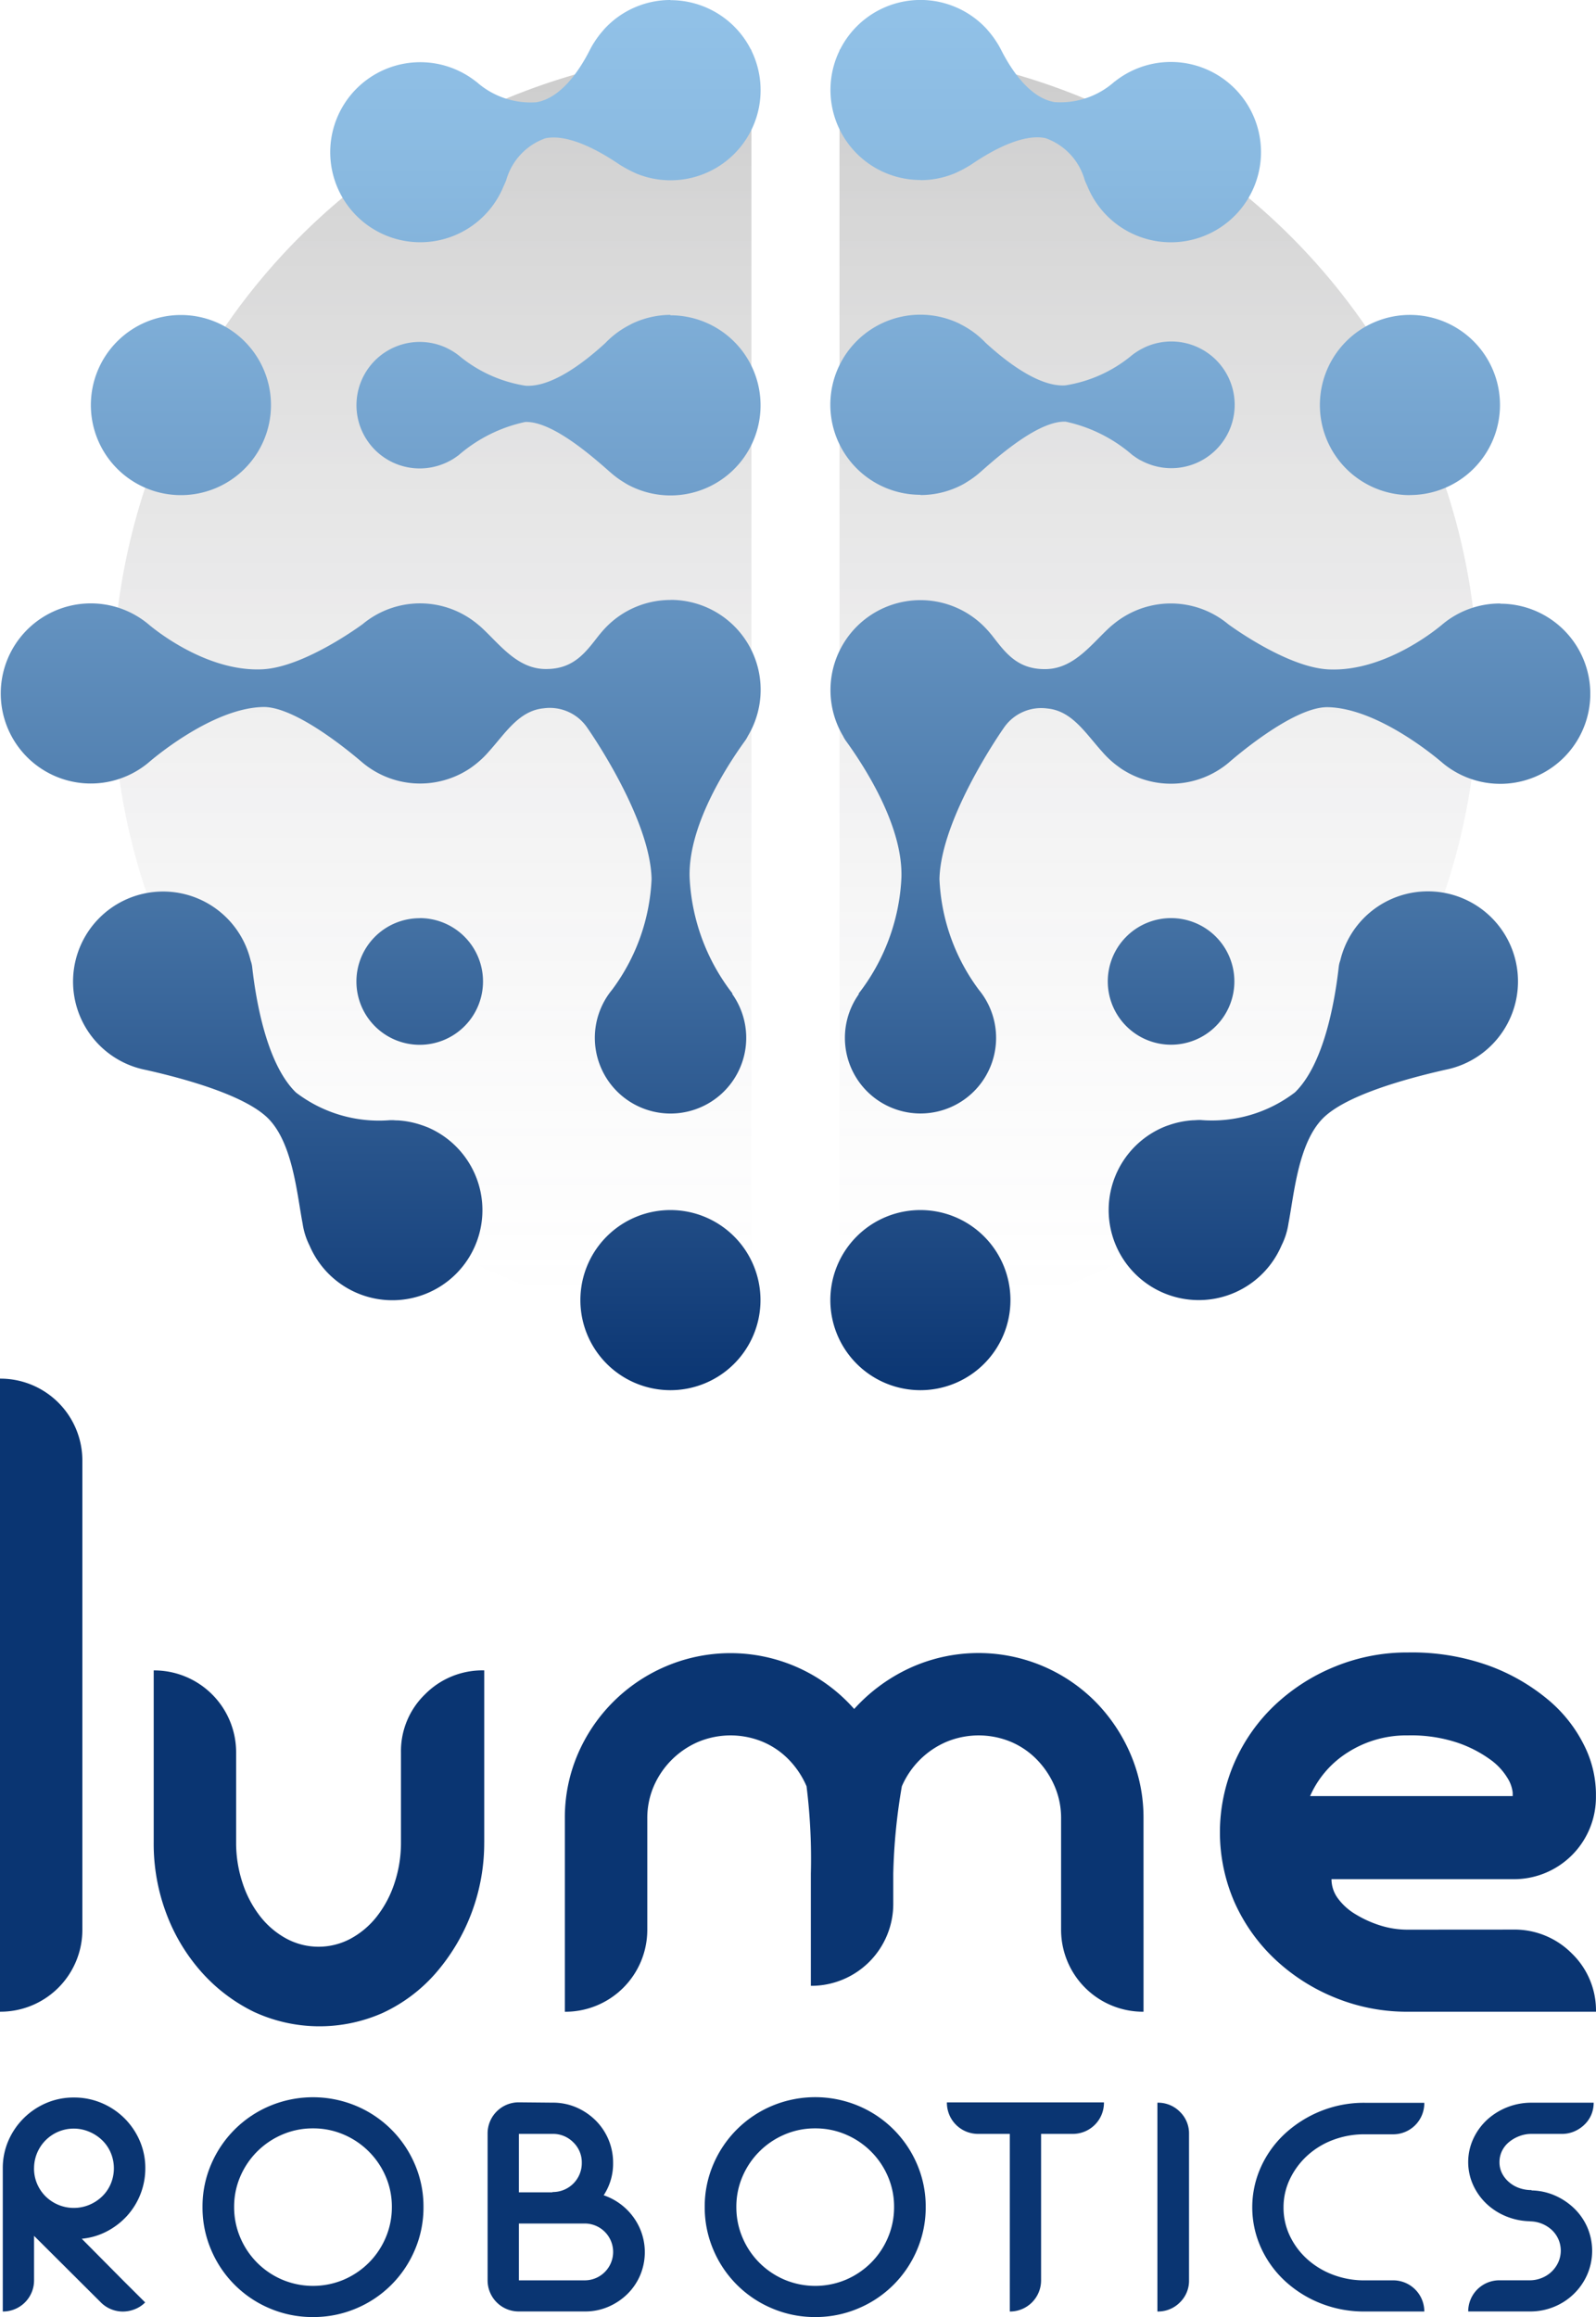
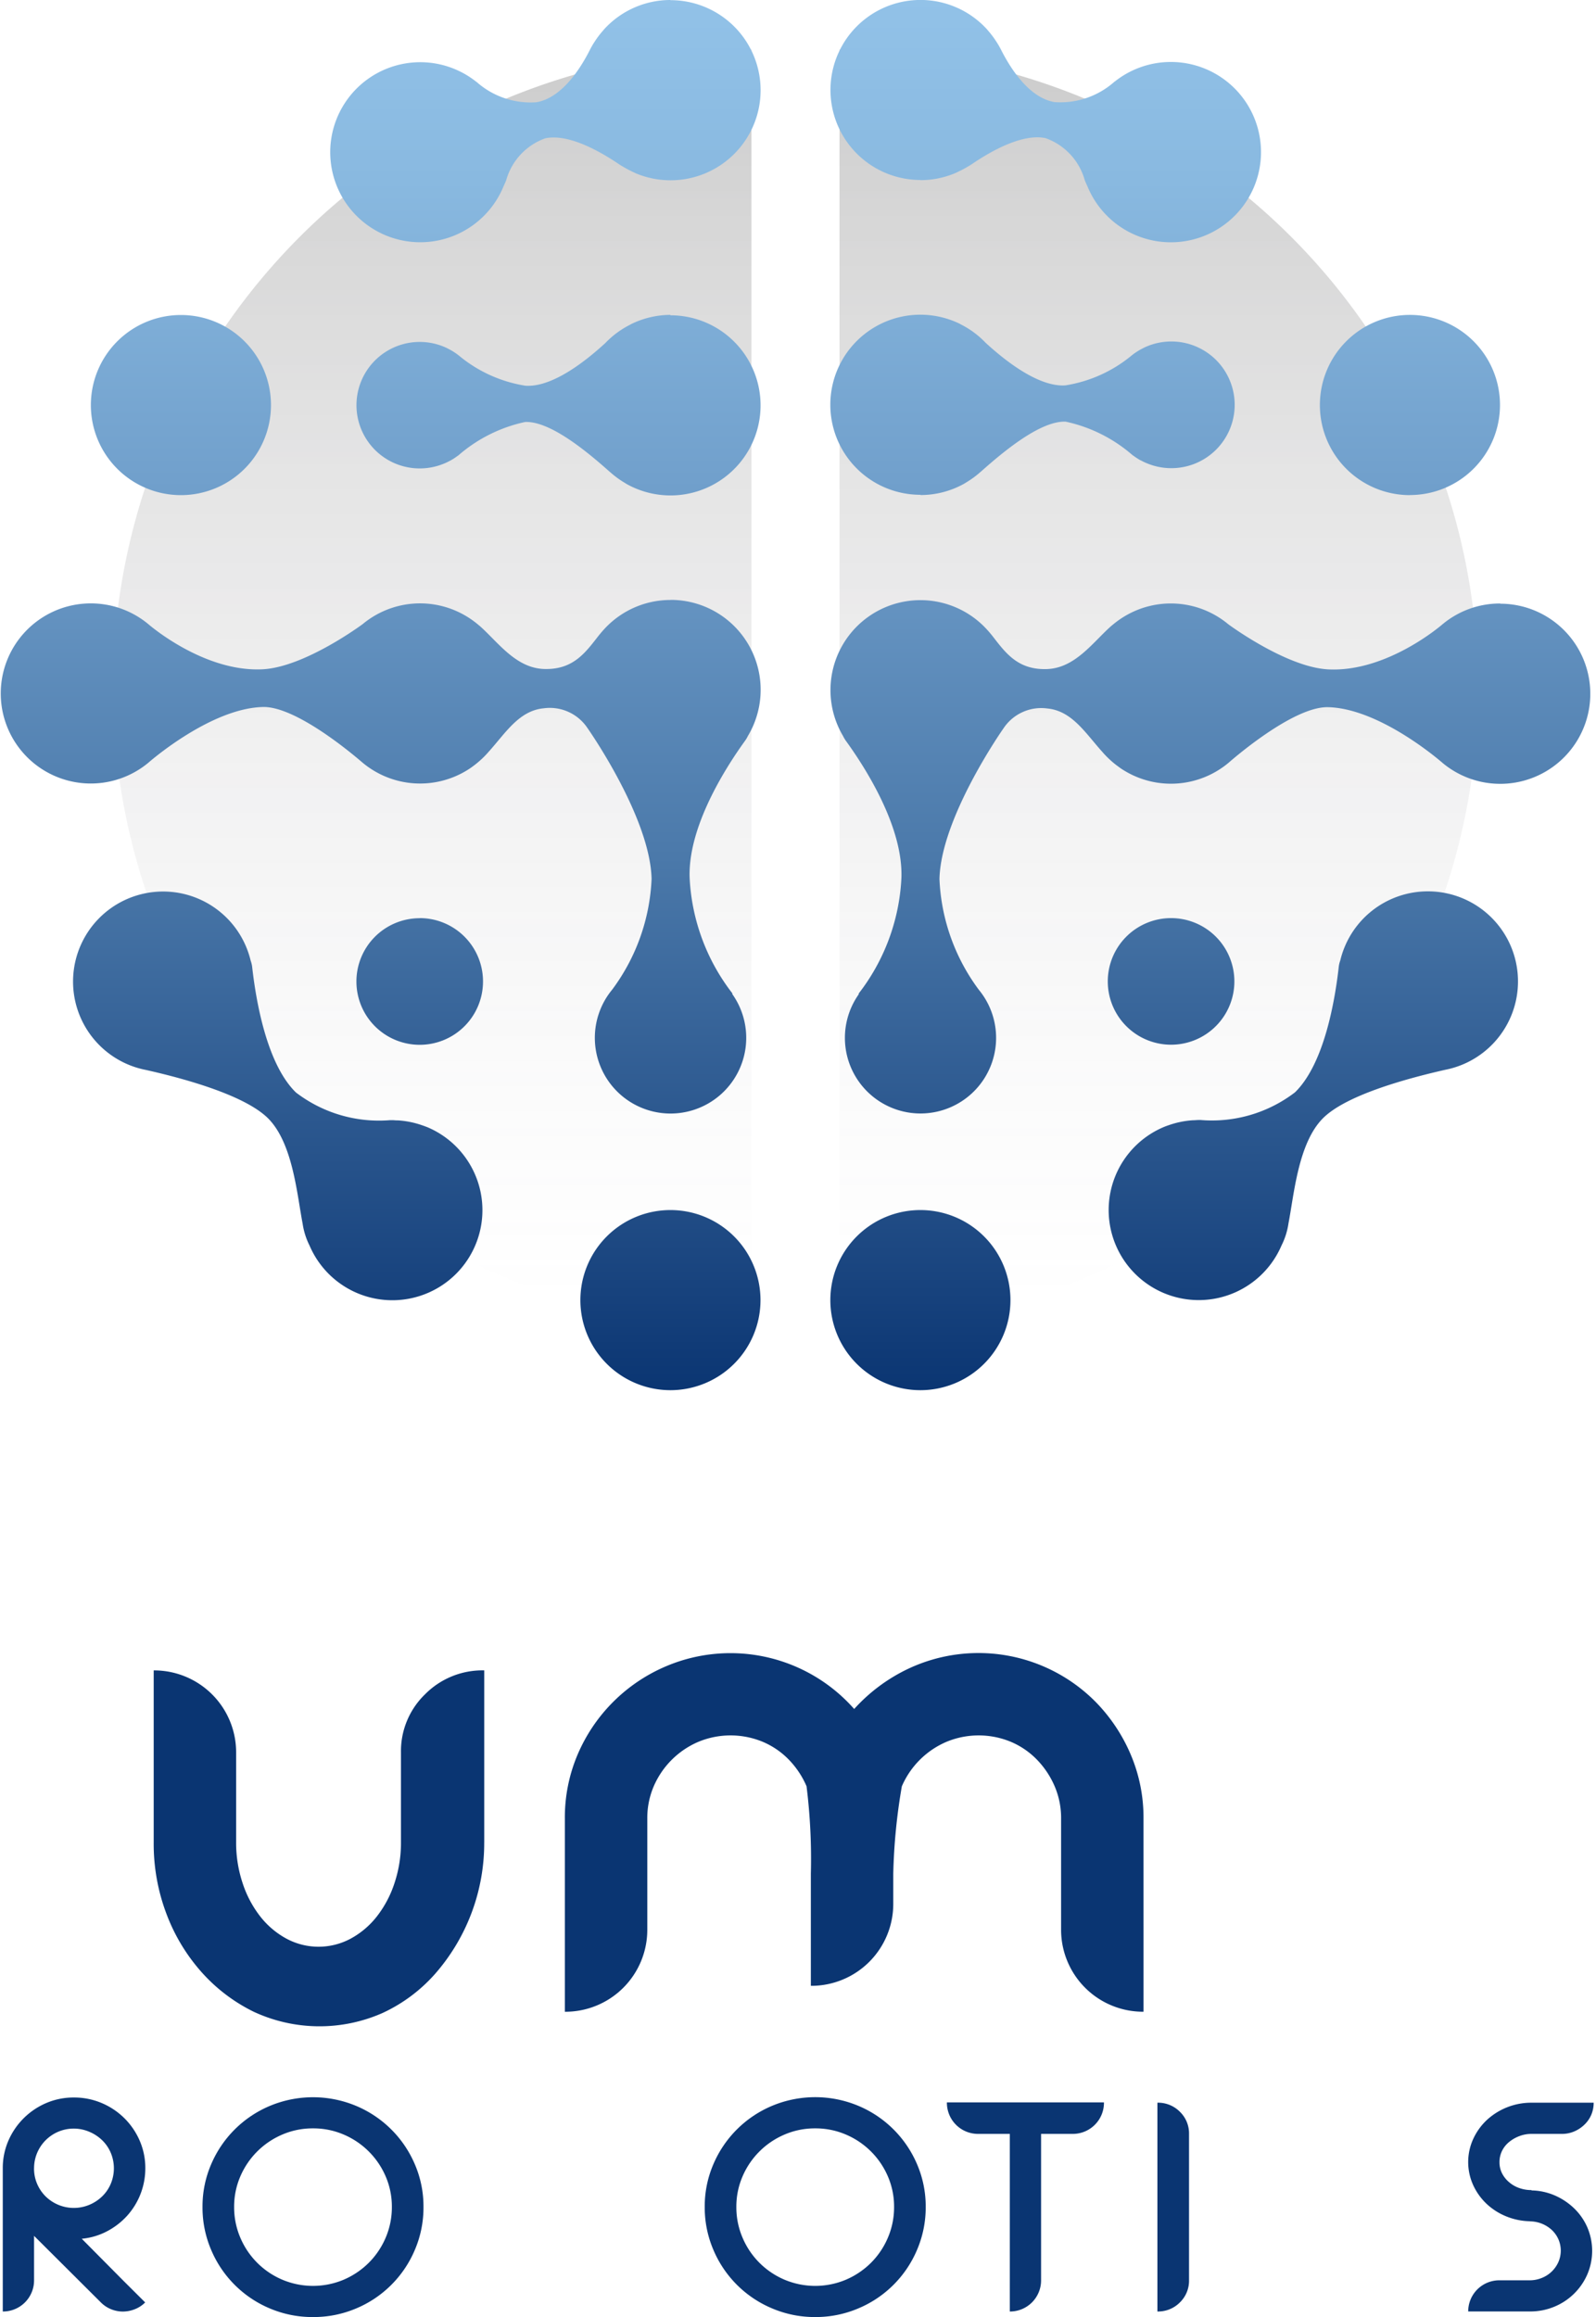
<svg xmlns="http://www.w3.org/2000/svg" xmlns:xlink="http://www.w3.org/1999/xlink" width="68.888" height="100" viewBox="0 0 68.888 100">
  <defs>
    <style>.a{fill:url(#a);}.b{fill:url(#b);}.c{fill:#0a3572;}.d{fill:url(#c);}</style>
    <linearGradient id="a" x1="0.5" y1="1" x2="0.5" gradientUnits="objectBoundingBox">
      <stop offset="0" stop-color="#aeadb3" stop-opacity="0" />
      <stop offset="1" stop-opacity="0.2" />
    </linearGradient>
    <linearGradient id="b" x1="-45.413" y1="1" x2="-45.413" y2="0" xlink:href="#a" />
    <linearGradient id="c" x1="0.5" y1="1" x2="0.5" gradientUnits="objectBoundingBox">
      <stop offset="0" stop-color="#0a3572" />
      <stop offset="0.072" stop-color="#17427d" />
      <stop offset="0.384" stop-color="#4b79aa" />
      <stop offset="0.655" stop-color="#71a0cc" />
      <stop offset="0.869" stop-color="#89b9e0" />
      <stop offset="1" stop-color="#92c2e8" />
    </linearGradient>
  </defs>
  <g transform="translate(-561.502 -7.731)">
    <path class="a" d="M615.7,74.575V19.451a27.562,27.562,0,0,0,0,55.124Z" transform="translate(-21.764 -9.578)" />
    <path class="b" d="M759.733,74.575V19.451a27.562,27.562,0,0,1,0,55.124Z" transform="translate(-161.995 -9.578)" />
    <g transform="translate(561.502 67.231)">
-       <path class="c" d="M561.5,336.777v-3.544a3.536,3.536,0,0,1,3.557,3.544V357.01a3.536,3.536,0,0,1-3.557,3.545V336.777Z" transform="translate(-561.502 -333.233)" />
      <path class="c" d="M612.055,409.53a8.563,8.563,0,0,1-2.112,5.668,6.865,6.865,0,0,1-2.279,1.7,6.735,6.735,0,0,1-5.558-.055,7.332,7.332,0,0,1-2.242-1.7,8.019,8.019,0,0,1-1.519-2.511,8.53,8.53,0,0,1-.556-3.1v-7.421a3.537,3.537,0,0,1,3.558,3.544v3.877a5.5,5.5,0,0,0,.278,1.754,4.705,4.705,0,0,0,.76,1.44,3.633,3.633,0,0,0,1.13.96,2.928,2.928,0,0,0,2.779,0,3.639,3.639,0,0,0,1.13-.96,4.706,4.706,0,0,0,.76-1.44,5.5,5.5,0,0,0,.278-1.754v-3.877a3.412,3.412,0,0,1,1.037-2.511,3.481,3.481,0,0,1,2.557-1.034v7.421Z" transform="translate(-591.155 -389.519)" />
      <path class="c" d="M719.863,409.995v3.545a3.537,3.537,0,0,1-3.558-3.545v-4.8a3.46,3.46,0,0,0-.278-1.385,3.786,3.786,0,0,0-.76-1.144,3.432,3.432,0,0,0-1.13-.775,3.627,3.627,0,0,0-2.779,0,3.669,3.669,0,0,0-1.927,1.92,25.265,25.265,0,0,0-.37,3.775v1.292a3.536,3.536,0,0,1-3.557,3.544v-4.837a25.367,25.367,0,0,0-.186-3.775,3.792,3.792,0,0,0-.76-1.144,3.428,3.428,0,0,0-1.13-.775,3.626,3.626,0,0,0-2.779,0,3.666,3.666,0,0,0-1.927,1.92,3.47,3.47,0,0,0-.278,1.385v4.8a3.537,3.537,0,0,1-3.558,3.545v-8.344a6.93,6.93,0,0,1,.556-2.769,7.2,7.2,0,0,1,3.817-3.8,7.118,7.118,0,0,1,8.115,1.846,7.429,7.429,0,0,1,2.372-1.754,7.113,7.113,0,0,1,8.041,1.44,7.331,7.331,0,0,1,1.519,2.271,6.934,6.934,0,0,1,.556,2.769Z" transform="translate(-670.505 -386.217)" />
-       <path class="c" d="M862.2,409.83a3.482,3.482,0,0,1,2.557,1.034,3.415,3.415,0,0,1,1.038,2.511h-8.116a8.2,8.2,0,0,1-3.15-.609,8.35,8.35,0,0,1-2.594-1.661,7.671,7.671,0,0,1-1.742-2.455,7.545,7.545,0,0,1,0-6.036,7.626,7.626,0,0,1,1.742-2.474,8.354,8.354,0,0,1,2.594-1.661,8.208,8.208,0,0,1,3.15-.609,9.81,9.81,0,0,1,3.5.572,8.574,8.574,0,0,1,2.539,1.458,6.071,6.071,0,0,1,1.556,1.957,4.739,4.739,0,0,1,.519,2.068v.148a3.538,3.538,0,0,1-3.595,3.581h-7.819a1.4,1.4,0,0,0,.278.831,2.567,2.567,0,0,0,.76.683,4.8,4.8,0,0,0,1.056.48,3.893,3.893,0,0,0,1.2.185Zm-4.521-8.381a4.688,4.688,0,0,0-2.575.72,4.239,4.239,0,0,0-1.649,1.9H862.2v-.148a1.467,1.467,0,0,0-.222-.628,2.7,2.7,0,0,0-.76-.812,5.357,5.357,0,0,0-1.408-.72A6.34,6.34,0,0,0,857.679,401.449Z" transform="translate(-796.908 -386.052)" />
    </g>
    <g transform="translate(561.62 98.242)">
      <path class="c" d="M567.337,510.849l.957.953a1.294,1.294,0,0,1-.45.294,1.411,1.411,0,0,1-.513.1,1.356,1.356,0,0,1-.506-.1,1.309,1.309,0,0,1-.443-.294l-2.884-2.873v1.92a1.342,1.342,0,0,1-1.35,1.345v-6.181a2.955,2.955,0,0,1,.239-1.184,3.108,3.108,0,0,1,1.639-1.633,2.986,2.986,0,0,1,1.189-.238,3.037,3.037,0,0,1,1.2.238,3.088,3.088,0,0,1,1.646,1.633,2.955,2.955,0,0,1,.239,1.184,3.053,3.053,0,0,1-.795,2.06,3.128,3.128,0,0,1-.872.666,2.921,2.921,0,0,1-1.076.315Zm-3.84-4.836a1.673,1.673,0,0,0,.134.673,1.714,1.714,0,0,0,.366.54,1.738,1.738,0,0,0,1.885.364,1.781,1.781,0,0,0,.555-.364,1.645,1.645,0,0,0,.373-.547,1.725,1.725,0,0,0,0-1.331,1.646,1.646,0,0,0-.373-.547,1.8,1.8,0,0,0-.555-.364,1.712,1.712,0,0,0-2.384,1.577Z" transform="translate(-562.146 -502.944)" />
      <path class="c" d="M614.087,512.369A4.692,4.692,0,0,1,612.23,512a4.733,4.733,0,0,1-2.539-2.53,4.639,4.639,0,0,1-.373-1.85,4.592,4.592,0,0,1,.373-1.843,4.752,4.752,0,0,1,2.539-2.523,4.826,4.826,0,0,1,3.714,0,4.75,4.75,0,0,1,2.539,2.523,4.594,4.594,0,0,1,.373,1.843,4.641,4.641,0,0,1-.373,1.85,4.731,4.731,0,0,1-2.539,2.53A4.7,4.7,0,0,1,614.087,512.369Zm0-8.143a3.312,3.312,0,0,0-1.322.266,3.429,3.429,0,0,0-1.815,1.808,3.281,3.281,0,0,0-.267,1.318,3.328,3.328,0,0,0,.267,1.325,3.41,3.41,0,0,0,1.815,1.815,3.417,3.417,0,0,0,2.644,0,3.452,3.452,0,0,0,1.083-.729,3.417,3.417,0,0,0,.732-1.086,3.331,3.331,0,0,0,.267-1.325,3.284,3.284,0,0,0-.267-1.318,3.429,3.429,0,0,0-1.815-1.808A3.315,3.315,0,0,0,614.087,504.226Z" transform="translate(-600.695 -502.88)" />
-       <path class="c" d="M681.66,508.116a2.634,2.634,0,0,1,1.273.932,2.566,2.566,0,0,1,.3,2.523,2.535,2.535,0,0,1-.556.813,2.691,2.691,0,0,1-.823.547,2.514,2.514,0,0,1-1.006.2H678a1.342,1.342,0,0,1-1.351-1.345v-6.321a1.343,1.343,0,0,1,1.351-1.36l1.449.014a2.553,2.553,0,0,1,1.02.2,2.726,2.726,0,0,1,.83.554,2.566,2.566,0,0,1,.767,1.836A2.483,2.483,0,0,1,681.66,508.116ZM678,505.467v2.523h1.449v-.014a1.247,1.247,0,0,0,1.266-1.261,1.2,1.2,0,0,0-.366-.883,1.227,1.227,0,0,0-.9-.365Zm2.841,6.321a1.226,1.226,0,0,0,0-2.453H678v2.453Z" transform="translate(-655.721 -503.883)" />
      <path class="c" d="M732.672,512.369a4.693,4.693,0,0,1-1.857-.372,4.733,4.733,0,0,1-2.539-2.53,4.64,4.64,0,0,1-.373-1.85,4.593,4.593,0,0,1,.373-1.843,4.752,4.752,0,0,1,2.539-2.523,4.826,4.826,0,0,1,3.714,0,4.751,4.751,0,0,1,2.539,2.523,4.593,4.593,0,0,1,.373,1.843,4.64,4.64,0,0,1-.373,1.85,4.732,4.732,0,0,1-2.539,2.53A4.694,4.694,0,0,1,732.672,512.369Zm0-8.143a3.313,3.313,0,0,0-1.322.266,3.429,3.429,0,0,0-1.815,1.808,3.281,3.281,0,0,0-.267,1.318,3.328,3.328,0,0,0,.267,1.325,3.41,3.41,0,0,0,1.815,1.815,3.417,3.417,0,0,0,2.645,0,3.452,3.452,0,0,0,1.083-.729,3.417,3.417,0,0,0,.731-1.086,3.329,3.329,0,0,0,.267-1.325,3.282,3.282,0,0,0-.267-1.318,3.429,3.429,0,0,0-1.815-1.808A3.314,3.314,0,0,0,732.672,504.226Z" transform="translate(-697.603 -502.88)" />
      <path class="c" d="M791.861,504.107a1.343,1.343,0,0,1-1.364,1.36h-1.35v6.321a1.342,1.342,0,0,1-1.35,1.345v-7.666h-1.365a1.342,1.342,0,0,1-1.35-1.36h6.78Z" transform="translate(-744.329 -503.883)" />
      <path class="c" d="M834.792,505.53v-1.346a1.323,1.323,0,0,1,.971.392,1.3,1.3,0,0,1,.394.953v6.321a1.3,1.3,0,0,1-.394.953,1.321,1.321,0,0,1-.971.392V505.53Z" transform="translate(-784.953 -503.946)" />
-       <path class="c" d="M863.262,511.851a1.343,1.343,0,0,1,1.35,1.345h-2.574a5.062,5.062,0,0,1-1.892-.35,4.946,4.946,0,0,1-1.54-.96,4.472,4.472,0,0,1-1.041-1.437,4.23,4.23,0,0,1,0-3.5,4.472,4.472,0,0,1,1.041-1.437,5.064,5.064,0,0,1,1.54-.967,4.977,4.977,0,0,1,1.892-.357h2.574a1.343,1.343,0,0,1-1.35,1.36h-1.224a3.805,3.805,0,0,0-1.371.245,3.432,3.432,0,0,0-1.111.68,3.285,3.285,0,0,0-.746,1.009,2.8,2.8,0,0,0-.274,1.219,2.827,2.827,0,0,0,.274,1.233,3.2,3.2,0,0,0,.746,1,3.49,3.49,0,0,0,1.111.673,3.8,3.8,0,0,0,1.371.245Z" transform="translate(-803.253 -503.946)" />
      <path class="c" d="M910.933,505.53a1.466,1.466,0,0,0-.535.1,1.541,1.541,0,0,0-.443.259,1.137,1.137,0,0,0-.3.385,1.105,1.105,0,0,0-.105.477,1.06,1.06,0,0,0,.105.47,1.228,1.228,0,0,0,.3.385,1.352,1.352,0,0,0,.443.259,1.563,1.563,0,0,0,.535.091v.014a2.643,2.643,0,0,1,1.02.224,2.824,2.824,0,0,1,.83.56,2.559,2.559,0,0,1,.563.82,2.575,2.575,0,0,1-.007,2.025,2.651,2.651,0,0,1-1.435,1.395,2.7,2.7,0,0,1-1.041.2H908.2a1.343,1.343,0,0,1,1.351-1.345h1.308a1.372,1.372,0,0,0,.513-.1,1.312,1.312,0,0,0,.717-.68,1.227,1.227,0,0,0,0-1,1.234,1.234,0,0,0-.289-.4,1.408,1.408,0,0,0-.942-.364V509.3a2.832,2.832,0,0,1-1.034-.217,2.724,2.724,0,0,1-.844-.547,2.591,2.591,0,0,1-.57-.806,2.4,2.4,0,0,1,.007-1.983,2.612,2.612,0,0,1,.584-.813,2.825,2.825,0,0,1,1.927-.75h2.687a1.313,1.313,0,0,1-.105.526,1.3,1.3,0,0,1-.3.428,1.439,1.439,0,0,1-.436.287,1.326,1.326,0,0,1-.528.105Z" transform="translate(-844.946 -503.946)" />
    </g>
    <path class="d" d="M590.591,59.955a3.887,3.887,0,1,0,3.887,3.887A3.887,3.887,0,0,0,590.591,59.955Zm0-38.634a3.867,3.867,0,0,0-1.7.4v0l-.036.022a3.9,3.9,0,0,0-1.075.794l-.021.019c-.881.807-2.294,1.9-3.426,1.822a5.927,5.927,0,0,1-2.8-1.242,2.732,2.732,0,0,0-.567-.37l-.032-.017v0a2.73,2.73,0,1,0-.1,4.983,2.015,2.015,0,0,0,.234-.113l.007,0c.051-.028.106-.061.169-.1.046-.03.091-.061.135-.094.021-.015.039-.025.061-.042a6.45,6.45,0,0,1,2.88-1.44c1.108-.045,2.743,1.345,3.636,2.137l.076.065a3.9,3.9,0,0,0,.518.382c.11.07.182.111.184.112a3.887,3.887,0,1,0,1.856-7.3ZM569.462,29.1a3.887,3.887,0,1,0-3.887-3.887A3.887,3.887,0,0,0,569.462,29.1Zm10.307,18.259a2.732,2.732,0,1,0,2.732,2.732A2.732,2.732,0,0,0,579.769,47.355Zm.3,9.009h0s-.082-.034-.214-.078a3.866,3.866,0,0,0-1.034-.205l-.034,0c-.068,0-.136-.01-.205-.01l-.05,0h-.039a5.894,5.894,0,0,1-4.065-1.193c-1.252-1.216-1.722-3.916-1.891-5.422a1.174,1.174,0,0,0-.065-.269,3.886,3.886,0,1,0-4.532,4.715c1.794.4,4.332,1.123,5.3,2.107,1.056,1.079,1.233,3.273,1.475,4.526a3.108,3.108,0,0,0,.3.95h0a3.887,3.887,0,1,0,5.061-5.12ZM590.591,7.731a3.872,3.872,0,0,0-2.858,1.259v0l-.073.086a3.873,3.873,0,0,0-.343.458,3.349,3.349,0,0,0-.2.344c-.422.837-1.221,2.08-2.313,2.266a3.506,3.506,0,0,1-2.57-.868l-.047-.034a3.885,3.885,0,1,0,1.2,4.531c.04-.085.079-.173.115-.263a2.687,2.687,0,0,1,1.692-1.811c1-.207,2.357.567,3.131,1.089.109.074.222.14.329.2.091.053.185.1.28.146l.063.03c.034.015.067.032.1.047l.028.012v0a3.887,3.887,0,1,0,1.468-7.485Zm0,25.894a3.872,3.872,0,0,0-2.827,1.225l-.026.028c-.064.07-.127.14-.186.215-.012.015-.023.024-.035.04-.572.728-1.093,1.507-2.37,1.471-1.213-.035-1.971-1.123-2.756-1.83-.041-.037-.079-.066-.119-.1l-.022-.018a3.891,3.891,0,0,0-.482-.338v0a3.875,3.875,0,0,0-4.46.348h0s-2.5,1.861-4.325,1.951c-2.517.124-4.854-1.885-4.922-1.944a3.887,3.887,0,1,0-.007,5.978h0S570.72,38.3,573,38.244c1.52-.038,4.2,2.318,4.3,2.4a3.873,3.873,0,0,0,4.522.324v0s.049-.029.129-.083l.038-.027c.054-.038.118-.085.19-.142s.151-.124.224-.19l.02-.018a3.919,3.919,0,0,0,.327-.338c.719-.795,1.3-1.769,2.372-1.87a1.953,1.953,0,0,1,1.887.851h0s2.709,3.844,2.768,6.513a8.6,8.6,0,0,1-1.7,4.777,3.267,3.267,0,1,0,5.172.176l.026,0a8.834,8.834,0,0,1-1.854-4.971c-.094-2.2,1.533-4.759,2.394-5.949a1.3,1.3,0,0,0,.118-.2,3.881,3.881,0,0,0-3.336-5.876Zm10.789,26.33a3.887,3.887,0,1,0,3.887,3.887A3.887,3.887,0,0,0,601.381,59.955Zm0-30.859a3.872,3.872,0,0,0,1.856-.471s.074-.041.184-.112a3.913,3.913,0,0,0,.518-.382l.076-.065c.893-.792,2.528-2.182,3.636-2.137a6.449,6.449,0,0,1,2.88,1.44c.022.017.04.027.061.042.044.032.089.064.135.093.064.042.118.075.17.1l.007,0a2.043,2.043,0,0,0,.234.113,2.734,2.734,0,1,0-.1-4.983v0l-.031.017a2.737,2.737,0,0,0-.567.37,5.929,5.929,0,0,1-2.8,1.242c-1.132.077-2.545-1.015-3.426-1.822l-.021-.019a3.894,3.894,0,0,0-1.075-.794l-.036-.022v0a3.886,3.886,0,1,0-1.7,7.379Zm21.13,0a3.887,3.887,0,1,0-3.887-3.887A3.887,3.887,0,0,0,622.511,29.1ZM612.2,52.819a2.732,2.732,0,1,0-2.732-2.732A2.732,2.732,0,0,0,612.2,52.819ZM626.4,33.777a3.871,3.871,0,0,0-2.488.9c-.068.059-2.405,2.069-4.922,1.944-1.821-.09-4.324-1.951-4.324-1.951h0a3.875,3.875,0,0,0-4.46-.348v0a3.883,3.883,0,0,0-.482.338l-.022.018c-.04.033-.078.062-.119.1-.785.706-1.542,1.795-2.756,1.83-1.278.037-1.8-.742-2.37-1.471-.012-.016-.023-.025-.035-.04-.059-.074-.122-.145-.187-.215l-.025-.027a3.883,3.883,0,0,0-6.163,4.65,1.313,1.313,0,0,0,.118.2c.862,1.19,2.489,3.745,2.394,5.949a8.834,8.834,0,0,1-1.854,4.971l.026,0a3.263,3.263,0,1,0,5.172-.176,8.6,8.6,0,0,1-1.7-4.777c.058-2.67,2.768-6.513,2.768-6.513h0a1.953,1.953,0,0,1,1.887-.851c1.069.1,1.653,1.075,2.372,1.87a3.9,3.9,0,0,0,.326.337l.022.02c.072.066.146.129.223.189s.136.1.19.142l.038.027c.08.054.129.083.129.083v0a3.873,3.873,0,0,0,4.522-.324c.1-.086,2.777-2.443,4.3-2.4,2.282.058,4.947,2.413,4.947,2.413h0a3.887,3.887,0,1,0,2.481-6.879ZM623.281,46.2a3.886,3.886,0,0,0-3.778,2.984,1.166,1.166,0,0,0-.065.27c-.169,1.506-.639,4.206-1.891,5.422a5.894,5.894,0,0,1-4.065,1.193h-.039l-.05,0c-.069,0-.137.007-.205.01l-.034,0a3.869,3.869,0,0,0-1.034.206c-.133.044-.214.078-.214.078h0a3.887,3.887,0,1,0,5.061,5.12h0a3.114,3.114,0,0,0,.3-.95c.242-1.253.418-3.447,1.475-4.526.964-.984,3.5-1.7,5.3-2.107a3.887,3.887,0,0,0-.754-7.7Zm-21.9-30.694a3.872,3.872,0,0,0,1.468-.289v0l.028-.012c.034-.014.066-.031.1-.046l.066-.032c.095-.045.188-.092.278-.145.107-.059.22-.126.329-.2.774-.523,2.132-1.3,3.131-1.089a2.687,2.687,0,0,1,1.692,1.811c.036.09.075.178.115.263a3.891,3.891,0,1,0,1.2-4.531l-.047.034a3.506,3.506,0,0,1-2.57.868c-1.092-.186-1.891-1.429-2.313-2.266a3.375,3.375,0,0,0-.2-.344,3.913,3.913,0,0,0-.343-.459c-.044-.053-.073-.086-.073-.086v0a3.885,3.885,0,1,0-2.858,6.516Z" transform="translate(-0.151)" />
  </g>
</svg>